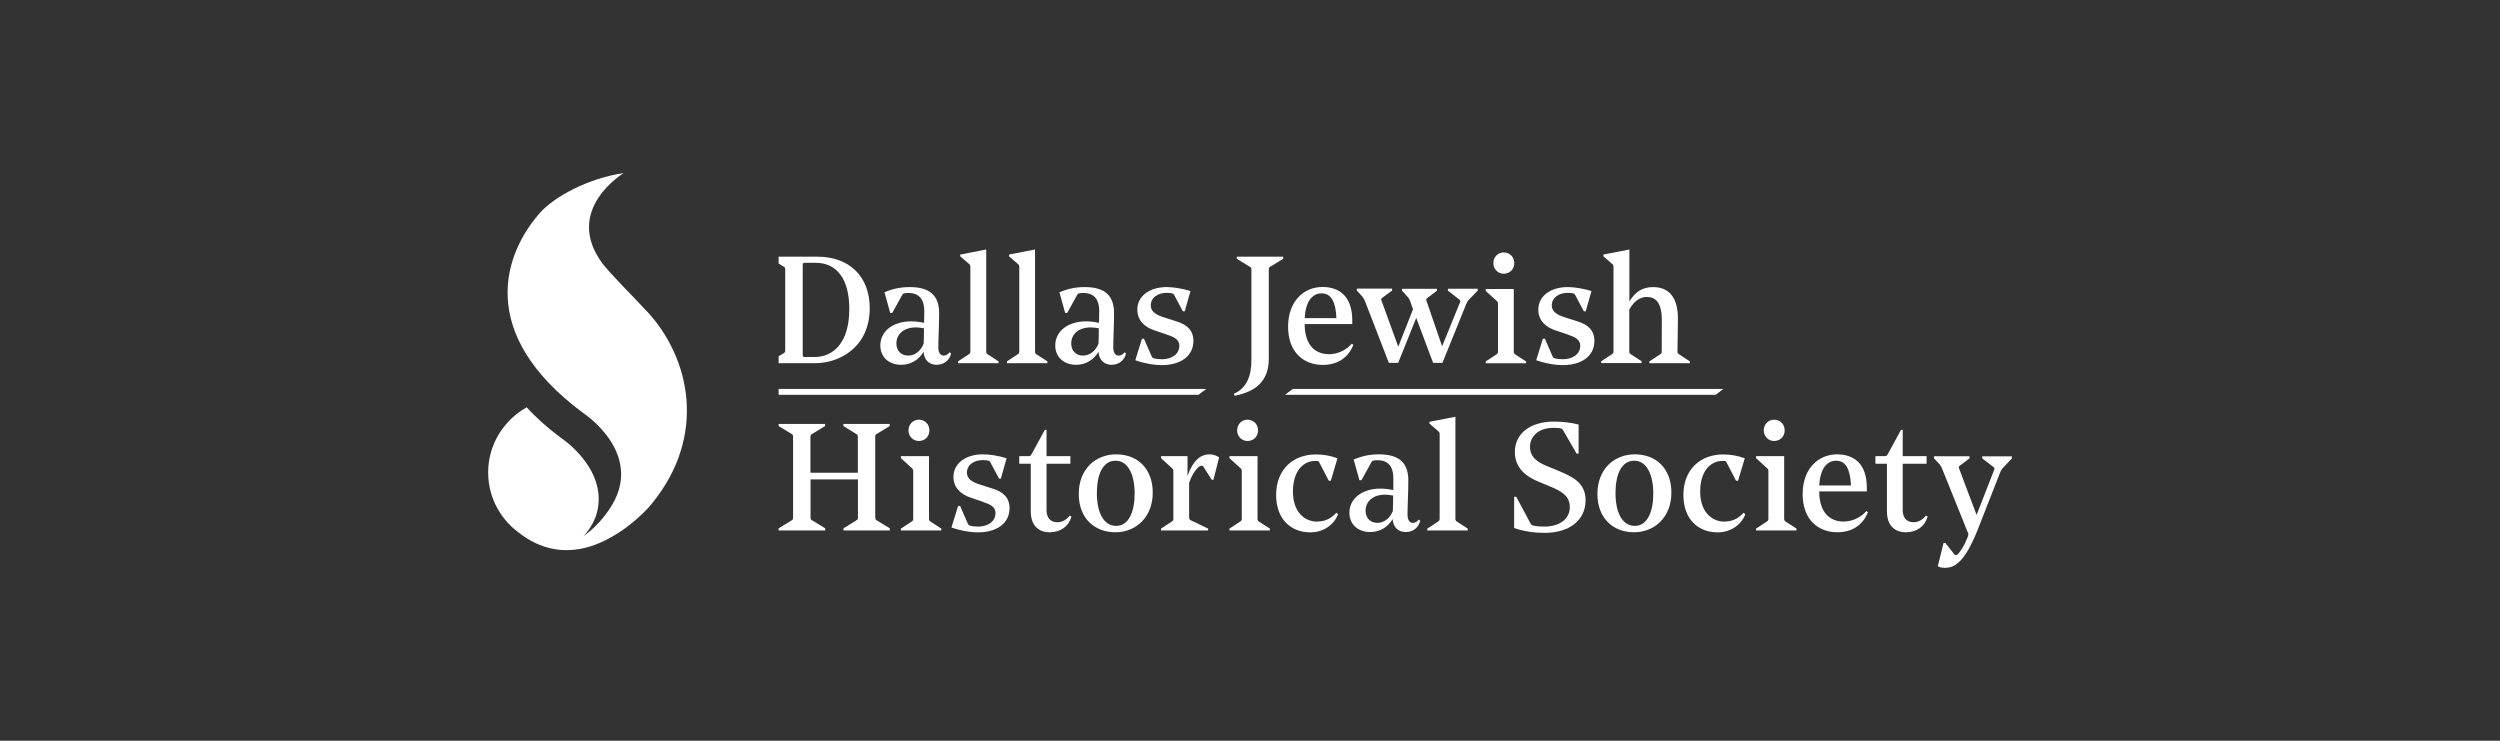
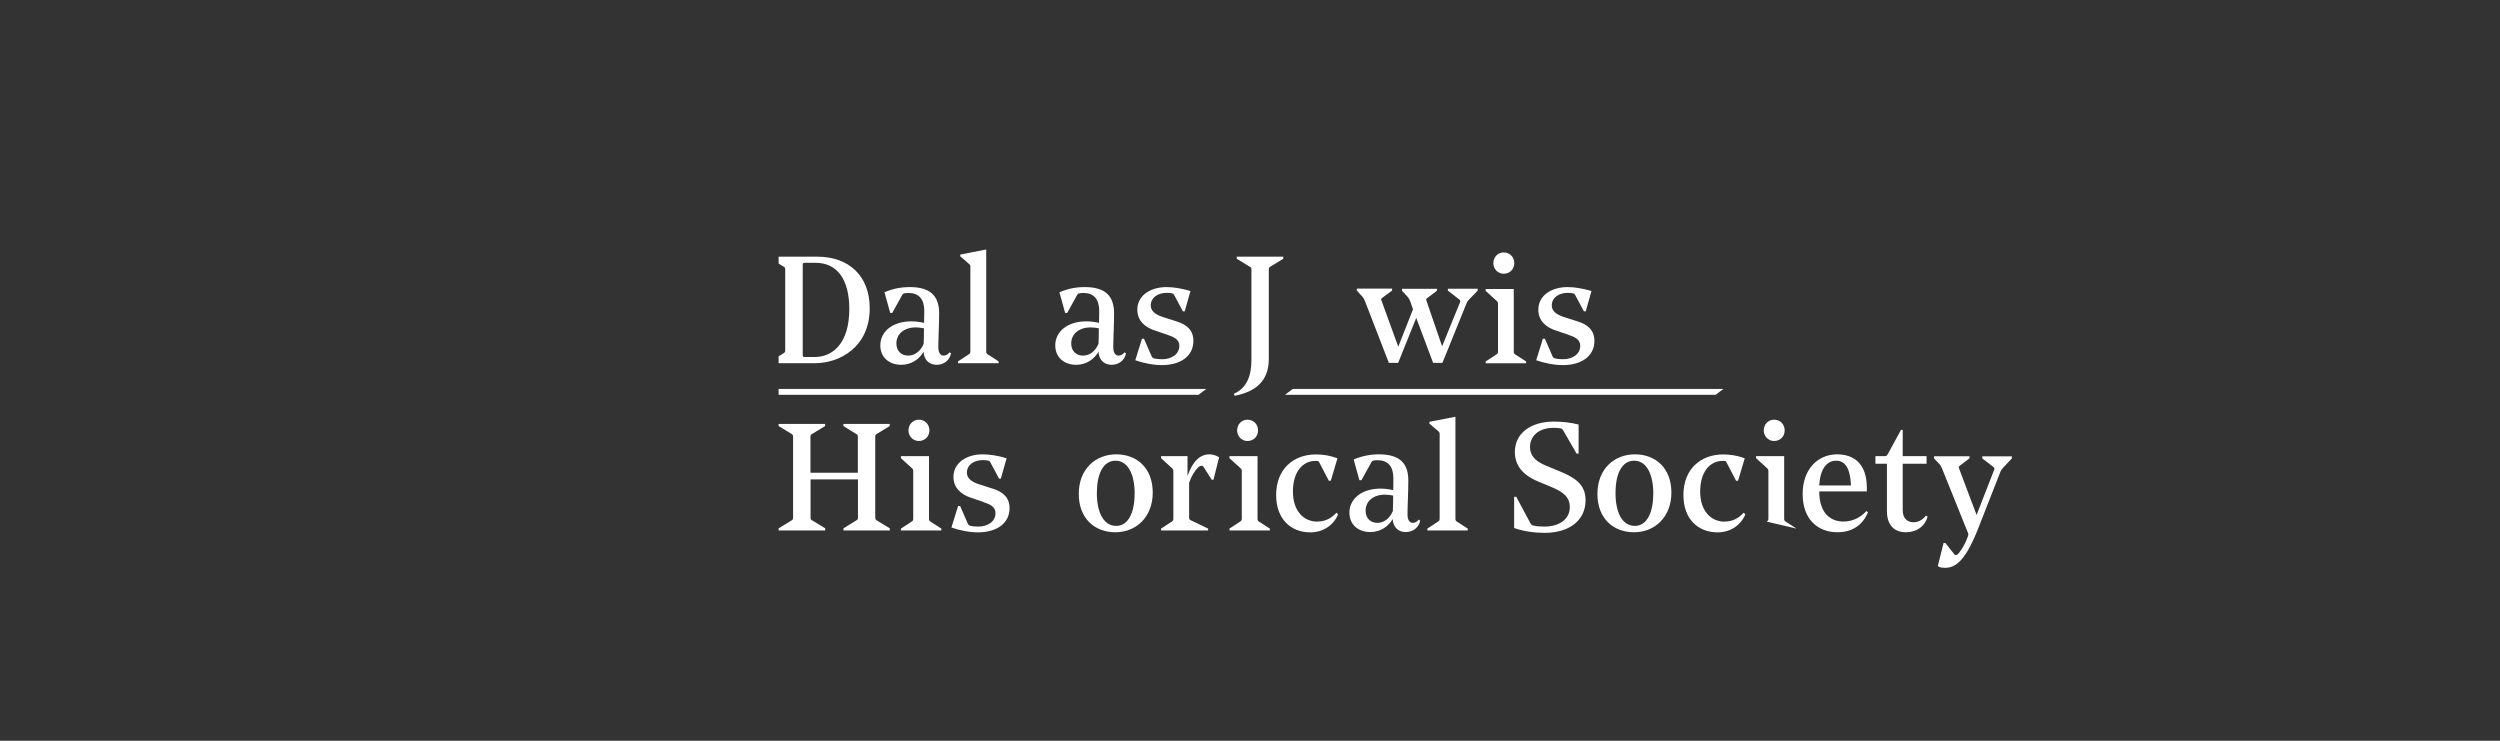
<svg xmlns="http://www.w3.org/2000/svg" width="270" height="80" viewBox="0 0 270 80" fill="none">
  <rect x="0" y="0" width="270" height="80" fill="#333333" stroke="none" />
  <g clip-path="url(#clip0_6681_430)">
    <path d="M69.876 33.636C68.088 31.711 66.41 30.091 65.117 28.529C60.719 22.685 67.355 18.697 67.355 18.697C63.568 19.23 59.883 21.244 58.372 22.927C54.482 27.265 51.267 35.954 63.047 44.65C63.047 44.65 69.856 49.115 65.786 55.035C64.892 56.337 63.947 57.258 63.015 57.893C63.503 57.41 63.953 56.75 64.32 55.848C66.043 50.874 60.623 47.317 60.623 47.317C59.118 46.206 57.883 45.094 56.887 43.989C54.398 45.38 52.72 48.01 52.72 51.033C52.72 52.634 53.196 54.133 54.012 55.39C54.012 55.39 54.019 55.403 54.038 55.429C54.578 56.248 55.26 56.966 56.057 57.544C58.038 59.106 61.401 60.561 65.863 58.096C67.426 57.258 68.725 56.127 69.464 55.403C69.464 55.403 69.477 55.39 69.484 55.384C69.844 55.035 70.069 54.781 70.127 54.717C70.23 54.596 70.332 54.476 70.429 54.355C76.422 46.987 74.493 38.596 69.876 33.629V33.636Z" fill="white" />
  </g>
  <g clip-path="url(#clip1_6681_430)">
    <path d="M83.244 39.224V38.995L84.641 38.143C84.772 38.056 84.804 38.012 84.804 37.816V29.128C84.804 28.931 84.772 28.877 84.641 28.8L83.244 27.949V27.72H88.264C91.648 27.72 93.929 29.772 93.929 33.286C93.929 37.488 90.676 39.224 88.035 39.224H83.244ZM91.724 33.363C91.724 30.154 90.393 28.386 88.101 28.386H86.922C86.736 28.386 86.693 28.429 86.693 28.637V38.307C86.693 38.504 86.736 38.558 86.922 38.558H87.97C89.923 38.558 91.724 37.106 91.724 33.374V33.363Z" fill="white" />
    <path d="M99.801 34.869C99.801 34.312 99.823 33.799 99.823 33.592C99.823 32.293 99.233 31.638 98.098 31.638C97.934 31.638 97.803 31.66 97.716 31.671C97.596 31.682 97.498 31.736 97.432 31.867L96.363 33.799H96.144L95.522 31.562C96.461 31.169 97.312 31.005 98.262 31.005C100.554 31.005 101.427 32.031 101.427 33.843C101.427 35.131 101.34 36.495 101.34 37.521C101.34 38.089 101.569 38.405 101.918 38.405C102.169 38.405 102.398 38.263 102.562 38.045L102.715 38.176C102.551 38.951 101.907 39.398 101.154 39.398C100.335 39.398 99.79 38.853 99.746 37.99C99.299 38.776 98.447 39.398 97.334 39.398C96.035 39.398 95.075 38.602 95.075 37.303C95.075 35.775 96.439 34.705 98.425 34.705C98.873 34.705 99.375 34.771 99.801 34.869ZM99.757 37.095C99.779 36.637 99.79 36.048 99.79 35.458C99.473 35.393 99.146 35.36 98.906 35.36C97.629 35.36 96.81 36.08 96.81 37.095C96.81 37.947 97.389 38.405 98.076 38.405C98.764 38.405 99.419 37.969 99.768 37.095H99.757Z" fill="white" />
    <path d="M103.468 39.224V39.027L104.614 38.274C104.767 38.176 104.8 38.132 104.8 37.947V28.844C104.8 28.68 104.789 28.615 104.658 28.506L103.708 27.687V27.491L106.513 26.945V37.947C106.513 38.132 106.546 38.176 106.677 38.274L107.845 39.027V39.224H103.479H103.468Z" fill="white" />
-     <path d="M108.751 39.224V39.027L109.897 38.274C110.039 38.176 110.083 38.132 110.083 37.947V28.844C110.083 28.68 110.061 28.615 109.93 28.506L108.98 27.687V27.491L111.785 26.945V37.947C111.785 38.132 111.818 38.176 111.949 38.274L113.117 39.027V39.224H108.751Z" fill="white" />
    <path d="M118.694 34.869C118.694 34.312 118.716 33.799 118.716 33.592C118.716 32.293 118.126 31.638 116.991 31.638C116.827 31.638 116.696 31.66 116.609 31.671C116.489 31.682 116.391 31.736 116.325 31.867L115.256 33.799H115.037L114.415 31.562C115.354 31.169 116.205 31.005 117.155 31.005C119.447 31.005 120.32 32.031 120.32 33.843C120.32 35.131 120.233 36.495 120.233 37.521C120.233 38.089 120.462 38.405 120.811 38.405C121.062 38.405 121.291 38.263 121.455 38.045L121.608 38.176C121.444 38.951 120.8 39.398 120.047 39.398C119.229 39.398 118.683 38.853 118.639 37.99C118.192 38.776 117.34 39.398 116.227 39.398C114.928 39.398 113.968 38.602 113.968 37.303C113.968 35.775 115.332 34.705 117.319 34.705C117.766 34.705 118.268 34.771 118.694 34.869ZM118.639 37.095C118.661 36.637 118.672 36.048 118.672 35.458C118.355 35.393 118.028 35.36 117.788 35.36C116.511 35.36 115.692 36.08 115.692 37.095C115.692 37.947 116.271 38.405 116.958 38.405C117.646 38.405 118.301 37.969 118.65 37.095H118.639Z" fill="white" />
    <path d="M126.061 36.146L124.73 35.698C123.693 35.36 122.831 34.672 122.831 33.439C122.831 31.966 124.173 31.005 125.996 31.005C126.738 31.005 127.666 31.158 128.572 31.431L127.949 33.625H127.753L126.803 31.846C126.738 31.736 126.716 31.715 126.585 31.682C126.454 31.649 126.203 31.627 126.007 31.627C125.003 31.627 124.282 32.173 124.282 32.992C124.282 33.679 124.937 34.039 125.69 34.269L127.12 34.727C128.124 35.044 128.888 35.633 128.888 36.812C128.888 38.514 127.426 39.431 125.494 39.431C124.511 39.431 123.431 39.202 122.612 38.907L123.333 36.582H123.551L124.326 38.361C124.424 38.612 124.479 38.656 124.621 38.7C124.85 38.765 125.166 38.798 125.505 38.798C126.454 38.798 127.36 38.318 127.371 37.346C127.371 36.681 126.825 36.397 126.061 36.157V36.146Z" fill="white" />
    <path d="M133.341 42.749L133.253 42.531C134.661 41.909 135.153 40.566 135.153 38.907V29.128C135.153 28.931 135.12 28.877 134.967 28.8L133.57 27.949V27.72H138.591V27.949L137.194 28.8C137.063 28.888 137.03 28.931 137.03 29.128V38.755C137.03 41.167 135.6 42.313 133.319 42.749H133.341Z" fill="white" />
-     <path d="M140.904 35.011C140.915 37.488 142.247 38.252 143.513 38.252C144.353 38.252 145.281 37.925 146.001 37.117L146.165 37.248C145.587 38.7 144.375 39.409 142.869 39.409C140.784 39.409 139.114 38.045 139.114 35.283C139.114 32.522 140.817 30.994 142.825 30.994C144.626 30.994 146.045 31.976 146.045 34.607V35H140.915L140.904 35.011ZM140.904 34.356H144.331C144.266 32.631 143.775 31.682 142.738 31.682C141.701 31.682 141.002 32.588 140.904 34.356Z" fill="white" />
    <path d="M149.211 32.489L151.012 37.444L152.605 33.406L152.289 32.5C152.201 32.304 152.158 32.227 152.038 32.075L151.415 31.398V31.191H155.192V31.398L154.155 32.184C154.024 32.282 154.002 32.326 154.057 32.478L155.748 37.401L157.68 32.653C157.724 32.511 157.724 32.446 157.615 32.358L156.371 31.387V31.18H159.59V31.387L158.619 32.391C158.488 32.533 158.433 32.642 158.357 32.828L155.781 39.191H154.777L152.954 34.334L151.001 39.191H149.997L147.399 32.478C147.312 32.282 147.268 32.217 147.159 32.064L146.537 31.376V31.169H150.346V31.376L149.276 32.173C149.156 32.26 149.145 32.326 149.189 32.457L149.211 32.489Z" fill="white" />
    <path d="M161.785 32.839C161.785 32.675 161.763 32.62 161.654 32.511L160.453 31.42V31.212H163.487V37.958C163.487 38.143 163.52 38.187 163.651 38.285L164.819 39.038V39.235H160.453V39.038L161.599 38.285C161.741 38.187 161.785 38.143 161.785 37.958V32.85V32.839ZM162.396 27.262C163.051 27.262 163.542 27.753 163.542 28.418C163.542 29.084 163.051 29.564 162.396 29.564C161.785 29.564 161.283 29.062 161.283 28.418C161.283 27.742 161.796 27.262 162.396 27.262Z" fill="white" />
    <path d="M169.37 36.146L168.038 35.698C167.001 35.36 166.139 34.672 166.139 33.439C166.139 31.966 167.481 31.005 169.304 31.005C170.046 31.005 170.974 31.158 171.88 31.431L171.258 33.625H171.061L170.112 31.846C170.046 31.736 170.024 31.715 169.893 31.682C169.762 31.649 169.511 31.627 169.315 31.627C168.311 31.627 167.59 32.173 167.59 32.992C167.59 33.679 168.245 34.039 168.998 34.269L170.428 34.727C171.432 35.044 172.196 35.633 172.196 36.812C172.196 38.514 170.734 39.431 168.802 39.431C167.82 39.431 166.739 39.202 165.91 38.907L166.63 36.582H166.848L167.623 38.361C167.721 38.612 167.776 38.656 167.918 38.7C168.147 38.765 168.464 38.798 168.802 38.798C169.752 38.798 170.657 38.318 170.668 37.346C170.668 36.681 170.123 36.397 169.359 36.157L169.37 36.146Z" fill="white" />
-     <path d="M177.883 32.064C177.064 32.064 176.409 32.609 175.962 33.439V37.936C175.962 38.121 175.995 38.165 176.126 38.263L177.294 39.016V39.213H172.928V39.016L174.074 38.263C174.216 38.165 174.259 38.121 174.259 37.936V28.844C174.259 28.68 174.248 28.615 174.117 28.506L173.168 27.687V27.491L175.973 26.945V32.544C176.595 31.573 177.315 31.005 178.527 31.005C180.219 31.005 181.212 32.096 181.212 34.367C181.212 35.393 181.179 36.822 181.168 37.947C181.168 38.132 181.201 38.176 181.354 38.274L182.5 39.027V39.224H178.134V39.027L179.28 38.274C179.444 38.165 179.465 38.132 179.465 37.947C179.476 37.444 179.476 35.382 179.476 34.563C179.476 32.62 178.756 32.075 177.883 32.075V32.064Z" fill="white" />
    <path d="M94.536 55.879C94.536 56.076 94.569 56.13 94.7 56.207L96.097 57.058V57.287H91.098V57.058L92.473 56.207C92.626 56.119 92.659 56.076 92.659 55.879V51.776H87.54V55.879C87.54 56.076 87.573 56.13 87.725 56.207L89.122 57.058V57.287H84.091V57.058L85.488 56.207C85.619 56.119 85.652 56.076 85.652 55.879V47.191C85.652 46.995 85.619 46.94 85.488 46.864L84.091 46.013V45.783H89.112V46.013L87.714 46.864C87.562 46.951 87.529 46.995 87.529 47.191V51.055H92.648V47.191C92.648 46.995 92.615 46.94 92.462 46.864L91.087 46.013V45.783H96.086V46.013L94.689 46.864C94.558 46.951 94.525 46.995 94.525 47.191V55.879H94.536Z" fill="white" />
    <path d="M98.629 50.902C98.629 50.738 98.608 50.684 98.498 50.575L97.298 49.483V49.265H100.332V56.01C100.332 56.196 100.365 56.239 100.496 56.337L101.664 57.09V57.287H97.298V57.09L98.444 56.337C98.597 56.239 98.629 56.196 98.629 56.01V50.902ZM99.23 45.325C99.885 45.325 100.376 45.816 100.376 46.482C100.376 47.147 99.885 47.628 99.23 47.628C98.618 47.628 98.116 47.126 98.116 46.482C98.116 45.805 98.629 45.325 99.23 45.325Z" fill="white" />
    <path d="M106.204 54.209L104.872 53.762C103.835 53.413 102.973 52.725 102.973 51.502C102.973 50.029 104.316 49.069 106.138 49.069C106.881 49.069 107.808 49.211 108.714 49.494L108.092 51.688H107.896L106.946 49.909C106.881 49.8 106.859 49.778 106.728 49.745C106.597 49.713 106.346 49.691 106.149 49.691C105.145 49.691 104.425 50.236 104.425 51.055C104.425 51.743 105.08 52.103 105.833 52.332L107.263 52.79C108.267 53.107 109.031 53.696 109.031 54.875C109.031 56.578 107.568 57.495 105.636 57.495C104.654 57.495 103.573 57.265 102.755 56.971L103.475 54.646H103.694L104.468 56.425C104.567 56.676 104.621 56.72 104.763 56.774C104.992 56.84 105.309 56.872 105.647 56.872C106.597 56.872 107.503 56.392 107.514 55.421C107.514 54.744 106.968 54.471 106.204 54.231V54.209Z" fill="white" />
-     <path d="M113.025 46.416V49.265H115.601V50.084H113.025V55.104C113.025 55.945 113.483 56.403 114.193 56.403C114.75 56.403 115.23 56.087 115.535 55.683L115.721 55.803C115.393 56.883 114.509 57.484 113.374 57.484C112.097 57.484 111.322 56.698 111.322 55.214V50.084H110.078V49.265H110.995C111.257 49.265 111.29 49.265 111.442 48.992L112.839 46.427H113.036L113.025 46.416Z" fill="white" />
    <path d="M116.507 53.347C116.507 50.662 118.308 49.069 120.556 49.069C122.804 49.069 124.496 50.564 124.496 53.205C124.496 55.846 122.695 57.484 120.458 57.484C118.22 57.484 116.507 55.988 116.507 53.347ZM122.543 53.292C122.543 51.328 121.866 49.756 120.48 49.756C119.094 49.756 118.461 51.262 118.461 53.26C118.461 55.257 119.137 56.796 120.556 56.796C121.888 56.796 122.543 55.29 122.543 53.292Z" fill="white" />
    <path d="M125.392 57.287V57.091L126.538 56.338C126.69 56.239 126.723 56.196 126.723 56.01V50.902C126.723 50.739 126.701 50.684 126.592 50.575L125.392 49.483V49.265H128.251V51.404C128.841 49.724 129.659 49.069 130.631 49.069C130.958 49.069 131.307 49.167 131.667 49.385L131.056 51.808H130.86L129.976 50.411C129.91 50.313 129.877 50.302 129.779 50.302C129.67 50.302 129.528 50.346 129.364 50.509C129.015 50.87 128.655 51.448 128.426 52.147V55.846C128.426 56.076 128.459 56.119 128.644 56.207L130.478 57.091V57.287H125.392Z" fill="white" />
    <path d="M134.112 50.902C134.112 50.738 134.101 50.684 133.981 50.575L132.78 49.483V49.265H135.814V56.01C135.814 56.196 135.847 56.239 135.978 56.337L137.146 57.09V57.287H132.78V57.09L133.926 56.337C134.068 56.239 134.112 56.196 134.112 56.01V50.902ZM134.723 45.325C135.378 45.325 135.869 45.816 135.869 46.482C135.869 47.147 135.378 47.628 134.723 47.628C134.112 47.628 133.61 47.126 133.61 46.482C133.61 45.805 134.123 45.325 134.723 45.325Z" fill="white" />
    <path d="M142.276 56.327C143.182 56.327 143.815 55.934 144.328 55.377L144.513 55.541C144.066 56.676 142.942 57.495 141.512 57.495C139.416 57.495 137.823 56.065 137.823 53.467C137.823 50.684 139.656 49.08 142.123 49.08C142.865 49.08 143.629 49.189 144.448 49.494L143.727 51.917H143.509L142.505 49.986C142.44 49.855 142.407 49.8 142.309 49.789C142.254 49.789 142.145 49.778 142.047 49.778C140.715 49.778 139.635 50.924 139.635 53.085C139.635 55.246 140.846 56.338 142.276 56.338V56.327Z" fill="white" />
    <path d="M150.473 52.932C150.473 52.376 150.484 51.863 150.484 51.655C150.484 50.356 149.895 49.702 148.76 49.702C148.596 49.702 148.465 49.713 148.378 49.734C148.258 49.745 148.159 49.8 148.105 49.931L147.035 51.863H146.817L146.195 49.625C147.133 49.232 147.985 49.069 148.934 49.069C151.226 49.069 152.099 50.095 152.099 51.895C152.099 53.183 152.012 54.548 152.012 55.584C152.012 56.152 152.241 56.469 152.591 56.469C152.831 56.469 153.071 56.327 153.235 56.108L153.376 56.239C153.213 57.014 152.569 57.462 151.816 57.462C150.997 57.462 150.451 56.916 150.408 56.054C149.96 56.84 149.109 57.462 147.996 57.462C146.697 57.462 145.736 56.665 145.736 55.366C145.736 53.849 147.101 52.769 149.087 52.769C149.535 52.769 150.037 52.834 150.462 52.932H150.473ZM150.43 55.159C150.44 54.7 150.462 54.111 150.462 53.522C150.146 53.456 149.818 53.423 149.578 53.423C148.301 53.423 147.483 54.144 147.483 55.159C147.483 56.01 148.061 56.469 148.749 56.469C149.436 56.469 150.091 56.032 150.44 55.159H150.43Z" fill="white" />
    <path d="M154.151 57.287V57.091L155.297 56.337C155.439 56.239 155.482 56.196 155.482 56.01V46.907C155.482 46.744 155.461 46.678 155.33 46.569L154.38 45.751V45.554L157.185 45.008V56.01C157.185 56.196 157.218 56.239 157.349 56.337L158.517 57.091V57.287H154.151Z" fill="white" />
    <path d="M163.527 57.014V53.653H163.756L165.262 56.468C165.36 56.654 165.404 56.719 165.611 56.763C166.026 56.85 166.353 56.872 166.779 56.872C168.471 56.872 169.54 56.021 169.54 54.766C169.54 53.62 168.733 53.096 167.521 52.583L166.146 52.015C164.847 51.47 163.603 50.564 163.603 48.818C163.603 46.776 165.338 45.532 167.805 45.532C168.689 45.532 169.573 45.62 170.49 45.849V48.992H170.272L168.831 46.493C168.733 46.329 168.635 46.264 168.482 46.253C168.263 46.22 168.034 46.209 167.772 46.209C166.146 46.209 165.24 47.126 165.24 48.283C165.24 49.167 165.764 49.789 166.965 50.291L168.471 50.913C169.999 51.546 171.243 52.255 171.243 54.024C171.243 56.108 169.606 57.549 166.801 57.549C165.72 57.549 164.552 57.385 163.516 57.025L163.527 57.014Z" fill="white" />
    <path d="M172.521 53.347C172.521 50.662 174.321 49.069 176.57 49.069C178.818 49.069 180.51 50.564 180.51 53.205C180.51 55.846 178.709 57.484 176.472 57.484C174.234 57.484 172.521 55.988 172.521 53.347ZM178.556 53.292C178.556 51.328 177.88 49.756 176.493 49.756C175.107 49.756 174.474 51.262 174.474 53.26C174.474 55.257 175.151 56.796 176.57 56.796C177.901 56.796 178.556 55.29 178.556 53.292Z" fill="white" />
    <path d="M186.261 56.327C187.167 56.327 187.8 55.934 188.313 55.377L188.498 55.541C188.051 56.676 186.927 57.495 185.497 57.495C183.401 57.495 181.808 56.065 181.808 53.467C181.808 50.684 183.641 49.08 186.108 49.08C186.85 49.08 187.614 49.189 188.433 49.494L187.712 51.917H187.494L186.49 49.986C186.424 49.855 186.392 49.8 186.293 49.789C186.25 49.789 186.13 49.778 186.032 49.778C184.7 49.778 183.619 50.924 183.619 53.085C183.619 55.246 184.831 56.338 186.261 56.338V56.327Z" fill="white" />
-     <path d="M190.987 50.902C190.987 50.738 190.965 50.684 190.856 50.575L189.656 49.483V49.265H192.69V56.01C192.69 56.196 192.723 56.239 192.854 56.337L194.022 57.09V57.287H189.656V57.09L190.802 56.337C190.944 56.239 190.987 56.196 190.987 56.01V50.902ZM191.599 45.325C192.253 45.325 192.745 45.816 192.745 46.482C192.745 47.147 192.253 47.628 191.599 47.628C190.987 47.628 190.485 47.126 190.485 46.482C190.485 45.805 190.998 45.325 191.599 45.325Z" fill="white" />
+     <path d="M190.987 50.902C190.987 50.738 190.965 50.684 190.856 50.575L189.656 49.483V49.265H192.69V56.01C192.69 56.196 192.723 56.239 192.854 56.337L194.022 57.09V57.287V57.09L190.802 56.337C190.944 56.239 190.987 56.196 190.987 56.01V50.902ZM191.599 45.325C192.253 45.325 192.745 45.816 192.745 46.482C192.745 47.147 192.253 47.628 191.599 47.628C190.987 47.628 190.485 47.126 190.485 46.482C190.485 45.805 190.998 45.325 191.599 45.325Z" fill="white" />
    <path d="M196.477 53.085C196.488 55.552 197.819 56.327 199.086 56.327C199.926 56.327 200.854 55.999 201.574 55.192L201.738 55.323C201.159 56.774 199.948 57.484 198.442 57.484C196.357 57.484 194.687 56.119 194.687 53.358C194.687 50.597 196.39 49.069 198.398 49.069C200.199 49.069 201.618 50.051 201.618 52.681V53.074H196.488L196.477 53.085ZM196.477 52.43H199.904C199.839 50.706 199.347 49.756 198.311 49.756C197.274 49.756 196.575 50.662 196.477 52.43Z" fill="white" />
    <path d="M205.493 46.416V49.265H208.069V50.084H205.493V55.104C205.493 55.945 205.951 56.403 206.661 56.403C207.217 56.403 207.698 56.087 208.003 55.683L208.189 55.803C207.861 56.883 206.977 57.484 205.842 57.484C204.565 57.484 203.79 56.698 203.79 55.214V50.084H202.546V49.265H203.463C203.725 49.265 203.757 49.265 203.91 48.992L205.307 46.427H205.504L205.493 46.416Z" fill="white" />
    <path d="M209.291 61.107L209.903 58.641H210.099L211.005 59.786C211.07 59.885 211.125 59.95 211.223 59.95C211.354 59.95 211.507 59.819 211.649 59.612C212.064 59.055 212.271 58.608 212.533 57.931C212.577 57.8 212.62 57.702 212.544 57.56L209.739 50.596C209.652 50.4 209.608 50.324 209.51 50.182L208.866 49.494V49.276H212.708V49.494L211.671 50.291C211.551 50.389 211.518 50.422 211.573 50.575L213.472 55.617L215.371 50.738C215.414 50.607 215.414 50.542 215.327 50.466L214.083 49.505V49.287H217.281V49.505L216.331 50.52C216.2 50.651 216.135 50.76 216.047 50.946L213.57 57.265C213.155 58.302 212.533 59.677 211.78 60.496C211.223 61.085 210.71 61.325 210.055 61.325C209.662 61.325 209.444 61.26 209.28 61.129L209.291 61.107Z" fill="white" />
    <path d="M129.434 42.64H79.806L80.646 42.007H130.274L129.434 42.64Z" fill="white" />
    <path d="M185.283 42.64H138.776L139.617 42.007H186.123L185.283 42.64Z" fill="white" />
  </g>
  <defs>
    <clipPath id="clip0_6681_430">
-       <rect width="21.464" height="40.727" fill="white" transform="translate(52.72 18.697)" />
-     </clipPath>
+       </clipPath>
    <clipPath id="clip1_6681_430">
      <rect width="133.189" height="34.359" fill="white" transform="translate(84.091 26.945)" />
    </clipPath>
  </defs>
</svg>